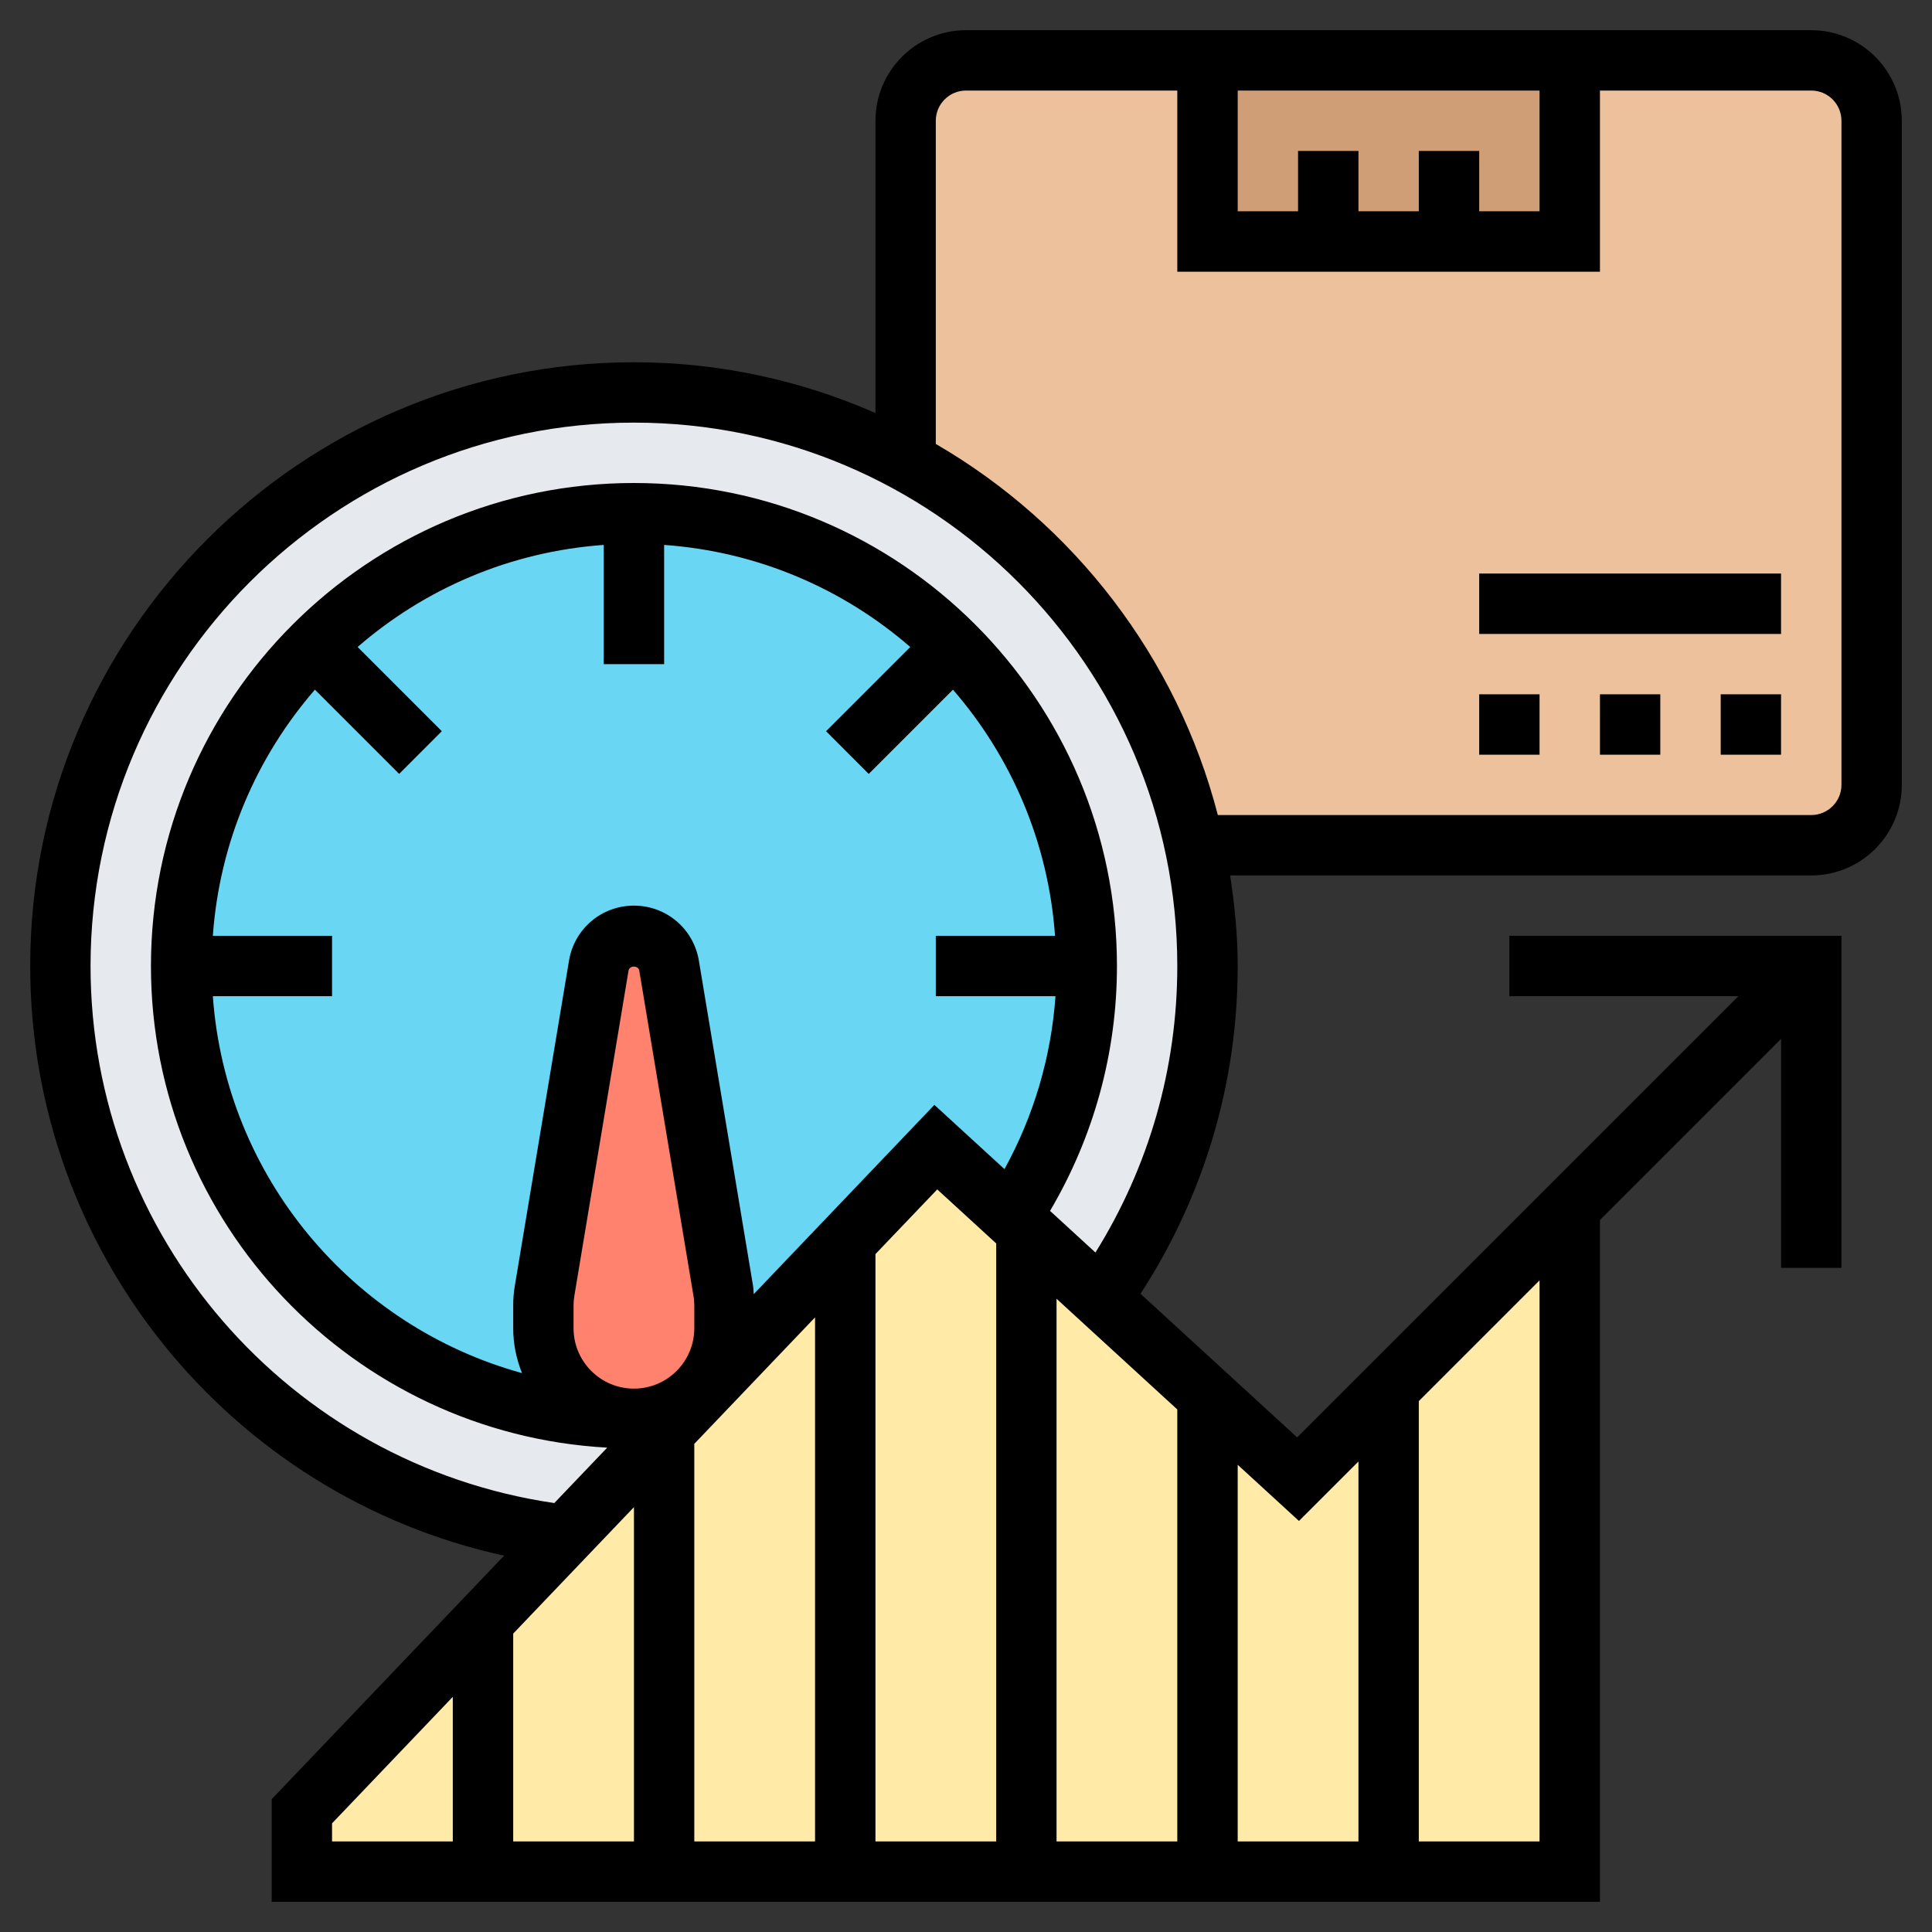
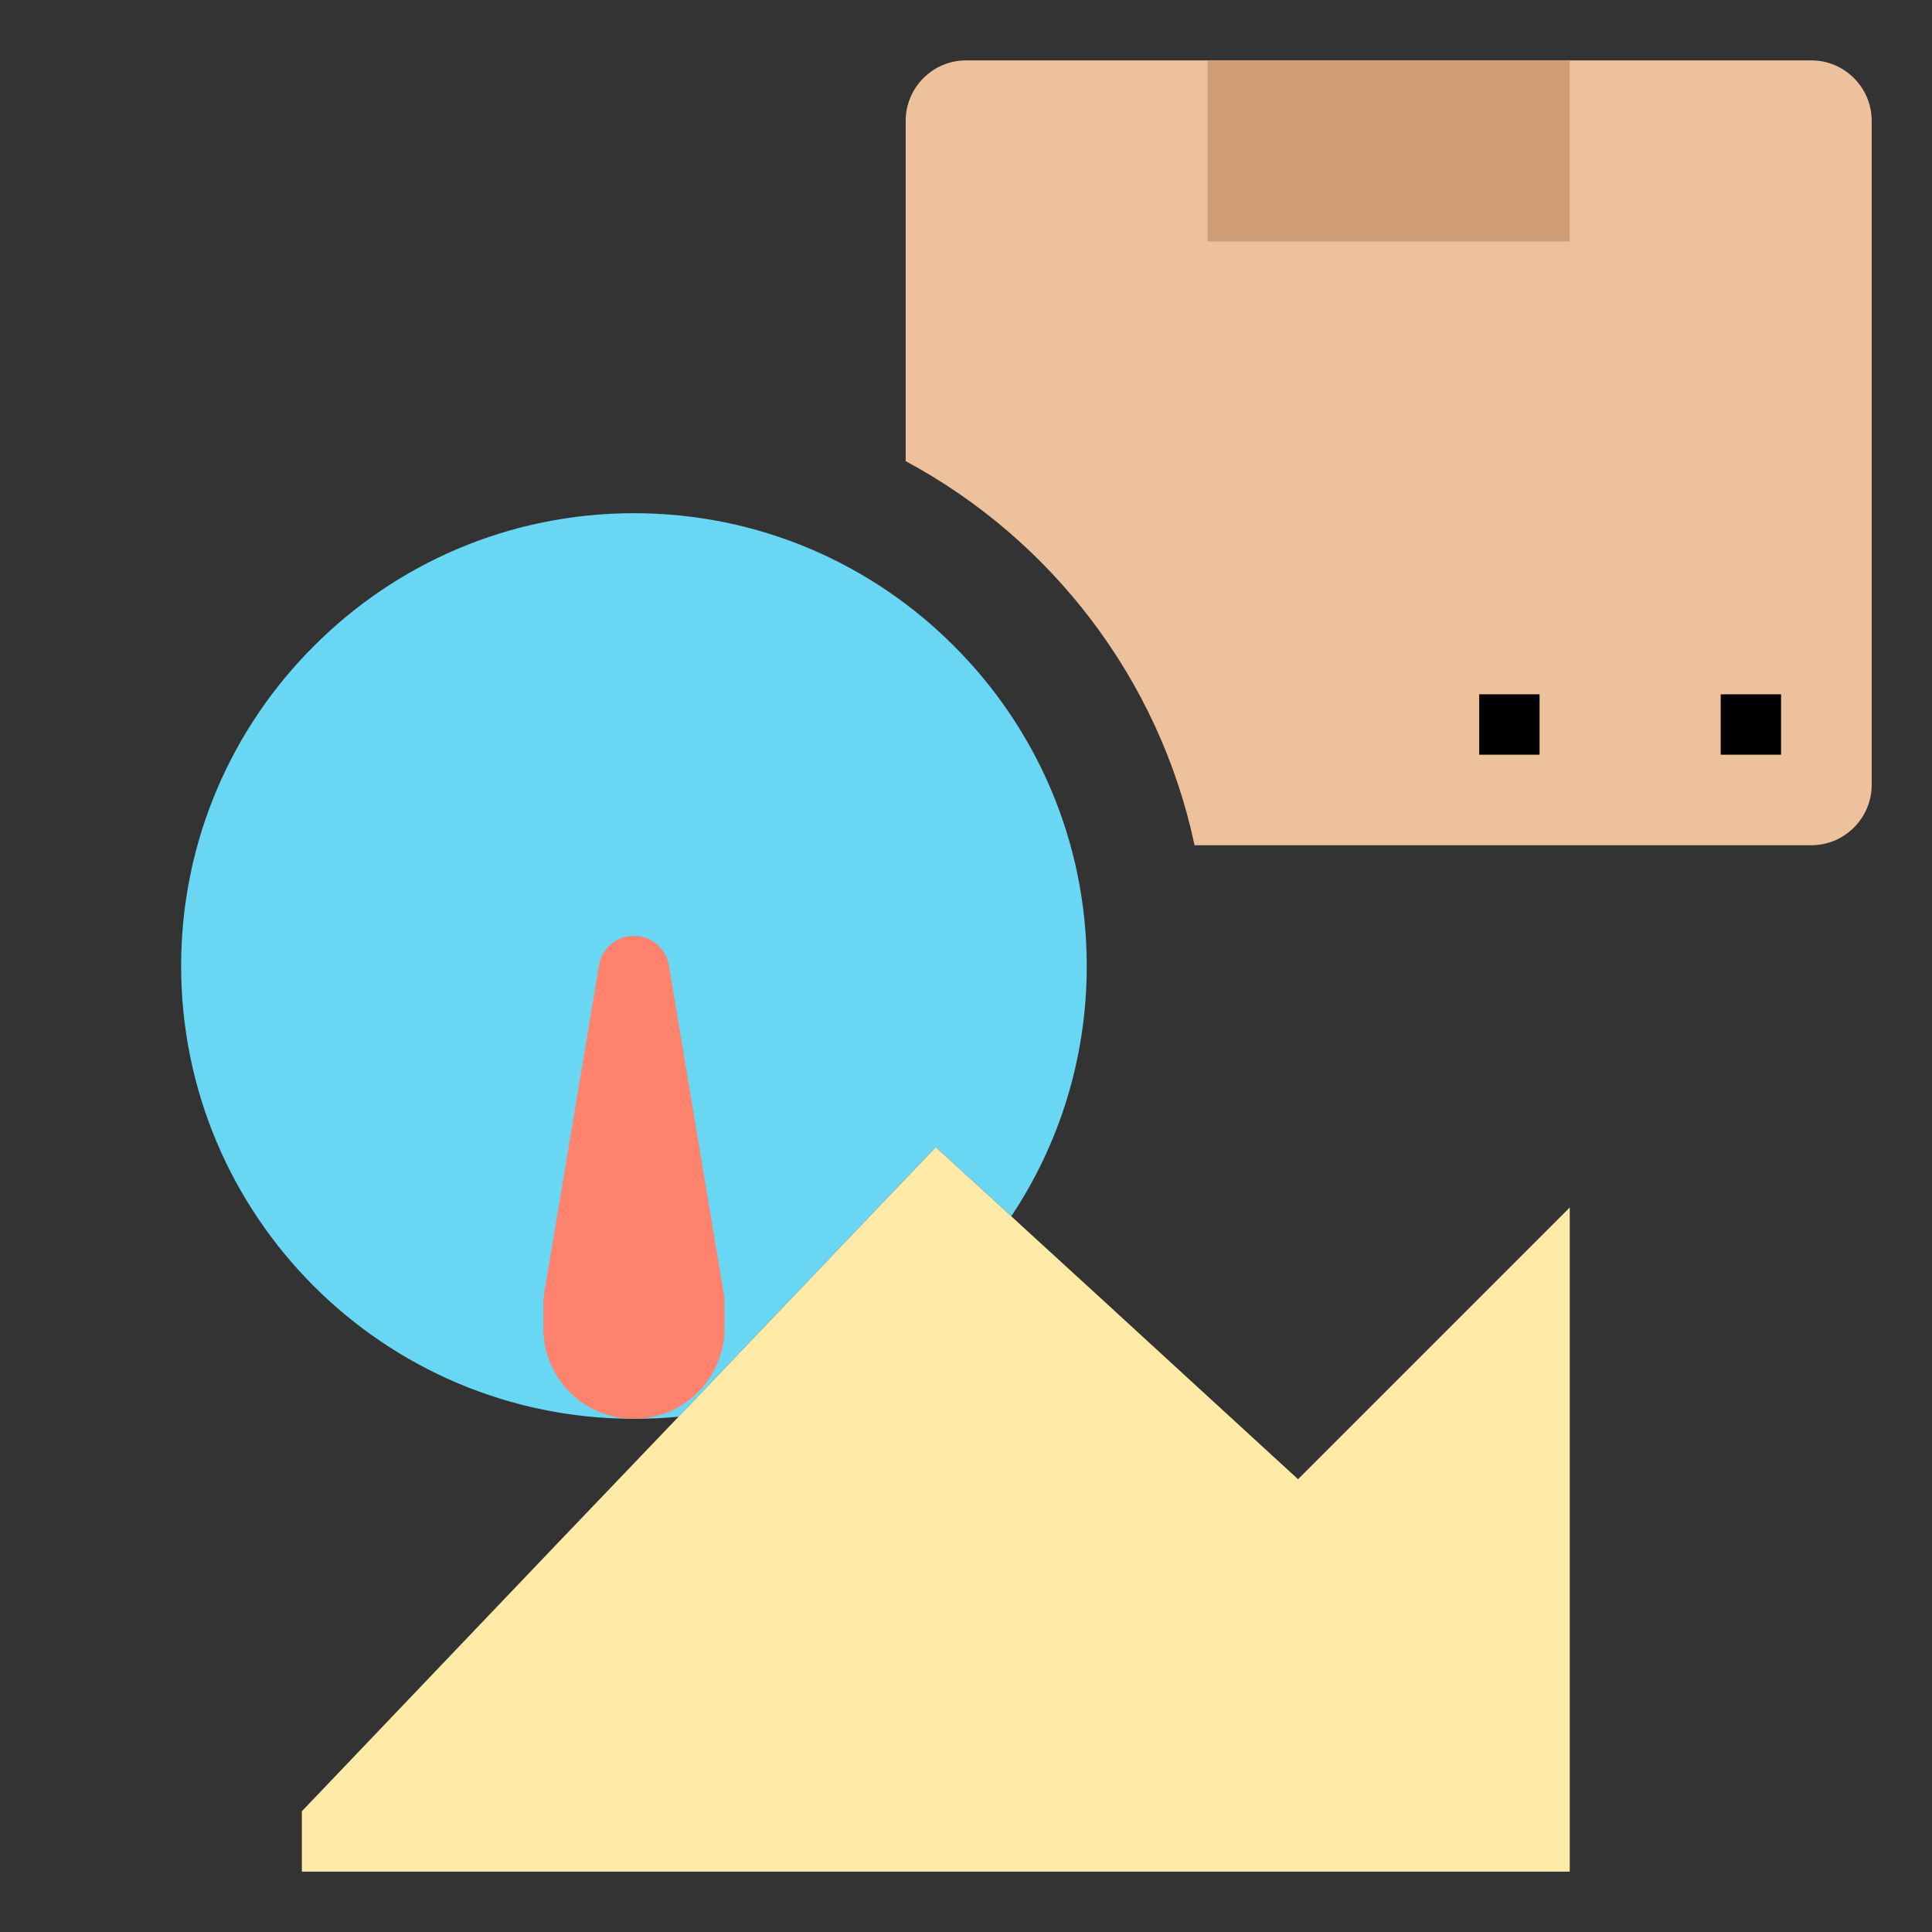
<svg xmlns="http://www.w3.org/2000/svg" width="60" height="60" viewBox="0 0 60 60" fill="none">
  <rect x="0" y="0" width="60" height="60" fill="#333333" stroke="none" />
  <g clip-path="url(#clip0_1_86952)">
-     <path d="M19.688 47.812C29.525 47.812 37.5 39.838 37.5 30C37.5 20.162 29.525 12.188 19.688 12.188C9.85 12.188 1.875 20.162 1.875 30C1.875 39.838 9.85 47.812 19.688 47.812Z" fill="#E6E9ED" />
    <path d="M56.252 1.875H30.002C28.97 1.875 28.127 2.719 28.127 3.75V14.306L28.117 14.316C32.645 16.744 36.002 21.084 37.098 26.25H37.108H56.252C57.283 26.25 58.127 25.406 58.127 24.375V3.75C58.127 2.719 57.283 1.875 56.252 1.875Z" fill="#ECC19C" />
    <path d="M37.5 1.875H48.75V7.5H45H41.25H37.5V1.875Z" fill="#CF9E76" />
    <path d="M29.625 20.062C27.084 17.512 23.569 15.938 19.688 15.938C15.806 15.938 12.291 17.512 9.75 20.062C7.2 22.603 5.625 26.119 5.625 30C5.625 37.763 11.925 44.062 19.688 44.062C20.156 44.062 20.616 44.044 21.075 43.997L26.25 38.569L29.062 35.625L31.406 37.772C32.888 35.55 33.75 32.878 33.75 30C33.75 26.119 32.175 22.603 29.625 20.062Z" fill="#69D6F4" />
    <path d="M20.775 29.991L22.462 40.087C22.491 40.237 22.5 40.388 22.5 40.547V41.25C22.5 42.028 22.181 42.731 21.675 43.237C21.169 43.744 20.466 44.062 19.688 44.062C18.131 44.062 16.875 42.806 16.875 41.25V40.547C16.875 40.388 16.884 40.237 16.913 40.087L18.6 29.991C18.684 29.456 19.144 29.062 19.688 29.062C20.231 29.062 20.691 29.456 20.775 29.991Z" fill="#FF826E" />
    <path d="M43.125 43.125L40.312 45.938L37.5 43.359L34.2 40.331L31.875 38.203L31.406 37.772L29.062 35.625L26.25 38.569L21.075 43.997L20.625 44.466L17.55 47.681L15 50.353L9.375 56.25V58.125H15H20.625H26.25H31.875H37.5H43.125H48.75V37.5L43.125 43.125Z" fill="#FFEAA7" />
-     <path d="M56.25 0.938H30C28.449 0.938 27.188 2.199 27.188 3.75V12.827C24.889 11.818 22.355 11.25 19.688 11.25C9.349 11.25 0.938 19.661 0.938 30C0.938 38.878 7.149 46.454 15.655 48.313L8.438 55.875V59.062H49.688V37.888L55.312 32.263V39.375H57.188V29.062H46.875V30.938H53.987L40.284 44.64L35.42 40.18C37.388 37.146 38.438 33.649 38.438 30C38.438 29.042 38.343 28.107 38.203 27.188H56.25C57.801 27.188 59.062 25.926 59.062 24.375V3.75C59.062 2.199 57.801 0.938 56.25 0.938ZM44.062 4.688V6.562H42.188V4.688H40.312V6.562H38.438V2.812H47.812V6.562H45.938V4.688H44.062ZM6.61 29.062C6.817 26.149 7.974 23.499 9.78 21.418L12.396 24.034L13.721 22.708L11.106 20.093C13.187 18.287 15.837 17.13 18.75 16.923V20.625H20.625V16.923C23.539 17.13 26.188 18.287 28.269 20.093L25.654 22.708L26.979 24.034L29.595 21.418C31.401 23.499 32.557 26.15 32.765 29.062H29.062V30.938H32.779C32.645 32.828 32.105 34.654 31.195 36.308L29.018 34.313L23.407 40.192C23.399 40.104 23.4 40.016 23.386 39.93L21.704 29.833C21.538 28.843 20.691 28.125 19.688 28.125C18.684 28.125 17.837 28.843 17.671 29.832L15.989 39.928C15.954 40.133 15.938 40.338 15.938 40.545V41.25C15.938 41.743 16.039 42.212 16.212 42.643C10.95 41.195 7.01 36.554 6.61 30.938H10.312V29.062H6.61ZM17.812 41.25V40.545C17.812 40.443 17.821 40.339 17.838 40.237L19.52 30.142C19.548 29.977 19.826 29.977 19.853 30.142L21.535 40.237C21.554 40.339 21.562 40.443 21.562 40.545V41.25C21.562 42.284 20.722 43.125 19.688 43.125C18.653 43.125 17.812 42.284 17.812 41.25ZM25.312 40.912V57.188H21.562V44.84L25.312 40.912ZM27.188 38.947L29.107 36.938L30.938 38.616V57.188H27.188V38.947ZM32.812 40.334L36.562 43.772V57.188H32.812V40.334ZM19.688 57.188H15.938V50.733L19.688 46.805V57.188ZM10.312 56.625L14.062 52.697V57.188H10.312V56.625ZM47.812 57.188H44.062V43.513L47.812 39.763V57.188ZM40.341 47.235L42.188 45.388V57.188H38.438V45.49L40.341 47.235ZM34.02 38.898L32.61 37.605C33.967 35.304 34.688 32.694 34.688 30C34.688 21.729 27.958 15 19.688 15C11.417 15 4.688 21.729 4.688 30C4.688 37.99 10.973 44.524 18.858 44.958L17.214 46.679C8.975 45.47 2.812 38.386 2.812 30C2.812 20.695 10.383 13.125 19.688 13.125C28.992 13.125 36.562 20.695 36.562 30C36.562 33.178 35.682 36.23 34.02 38.898ZM57.188 24.375C57.188 24.892 56.767 25.312 56.25 25.312H37.821C36.549 20.404 33.347 16.274 29.062 13.787V3.75C29.062 3.233 29.483 2.812 30 2.812H36.562V8.438H49.688V2.812H56.25C56.767 2.812 57.188 3.233 57.188 3.75V24.375Z" fill="black" />
-     <path d="M49.688 21.562H51.562V23.438H49.688V21.562Z" fill="black" />
    <path d="M45.938 21.562H47.812V23.438H45.938V21.562Z" fill="black" />
    <path d="M53.438 21.562H55.312V23.438H53.438V21.562Z" fill="black" />
-     <path d="M45.938 17.812H55.312V19.688H45.938V17.812Z" fill="black" />
  </g>
  <defs>
    <clipPath id="clip0_1_86952">
      <rect width="60" height="60" fill="white" />
    </clipPath>
  </defs>
</svg>